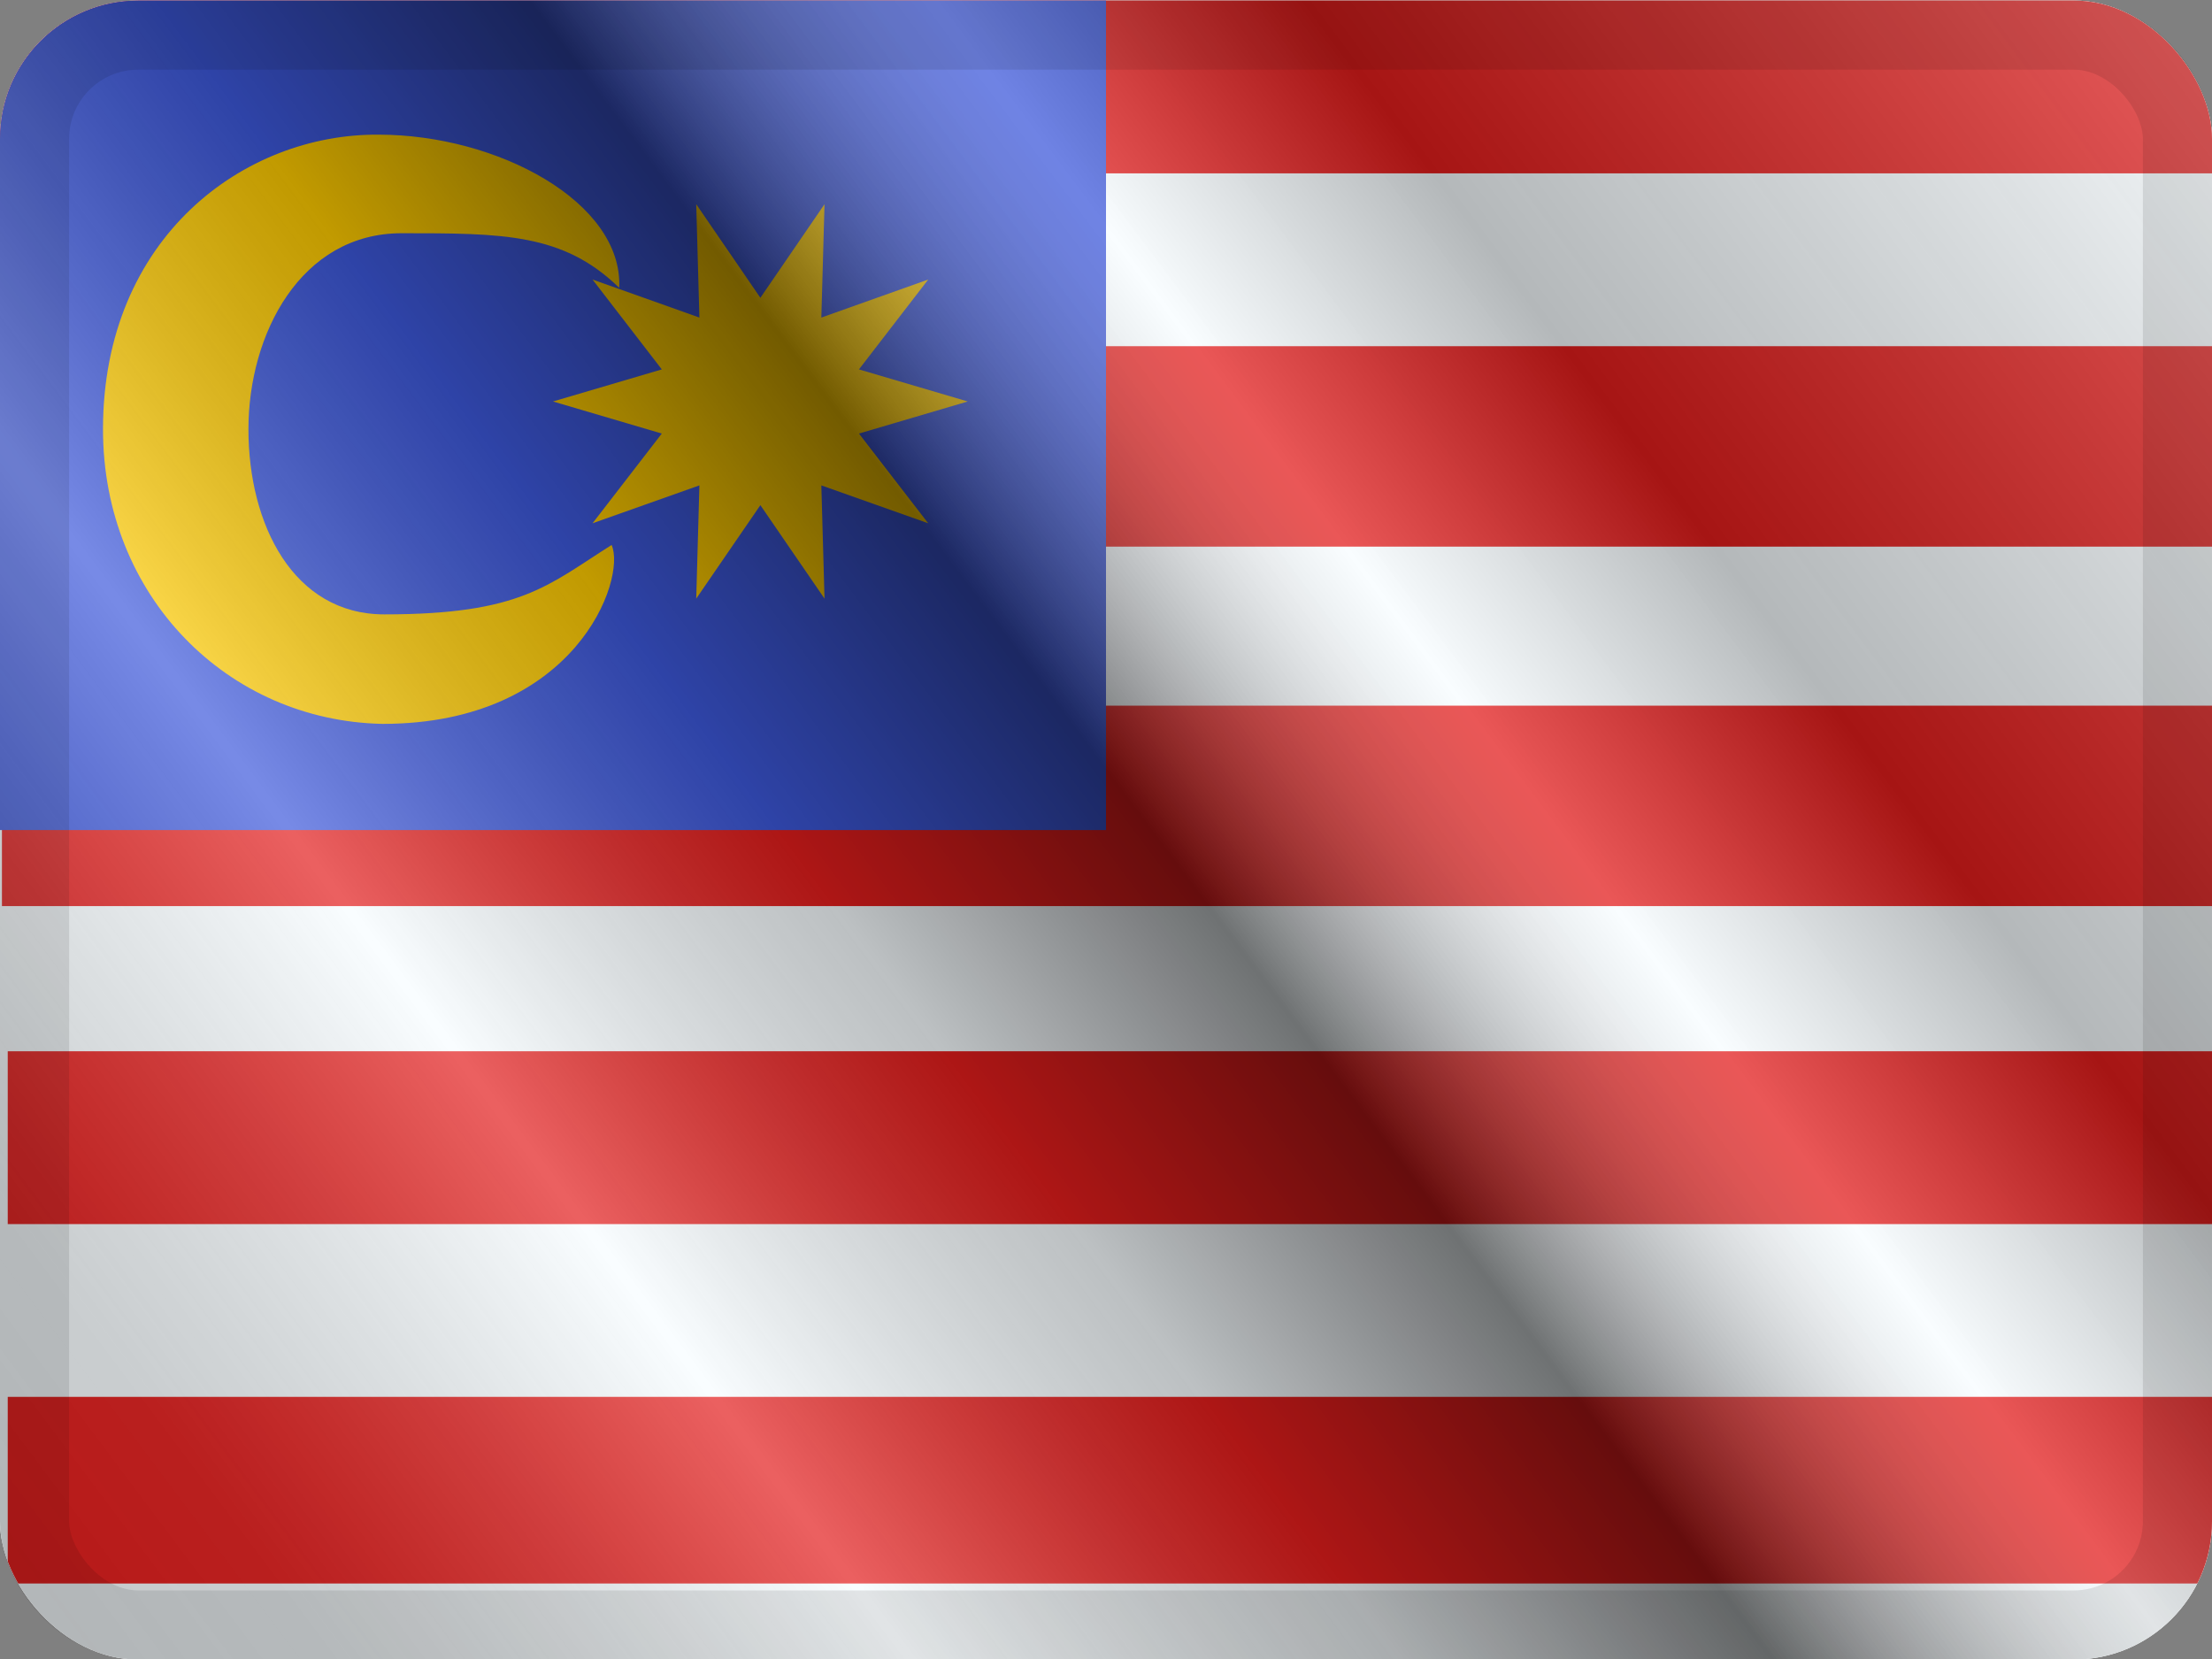
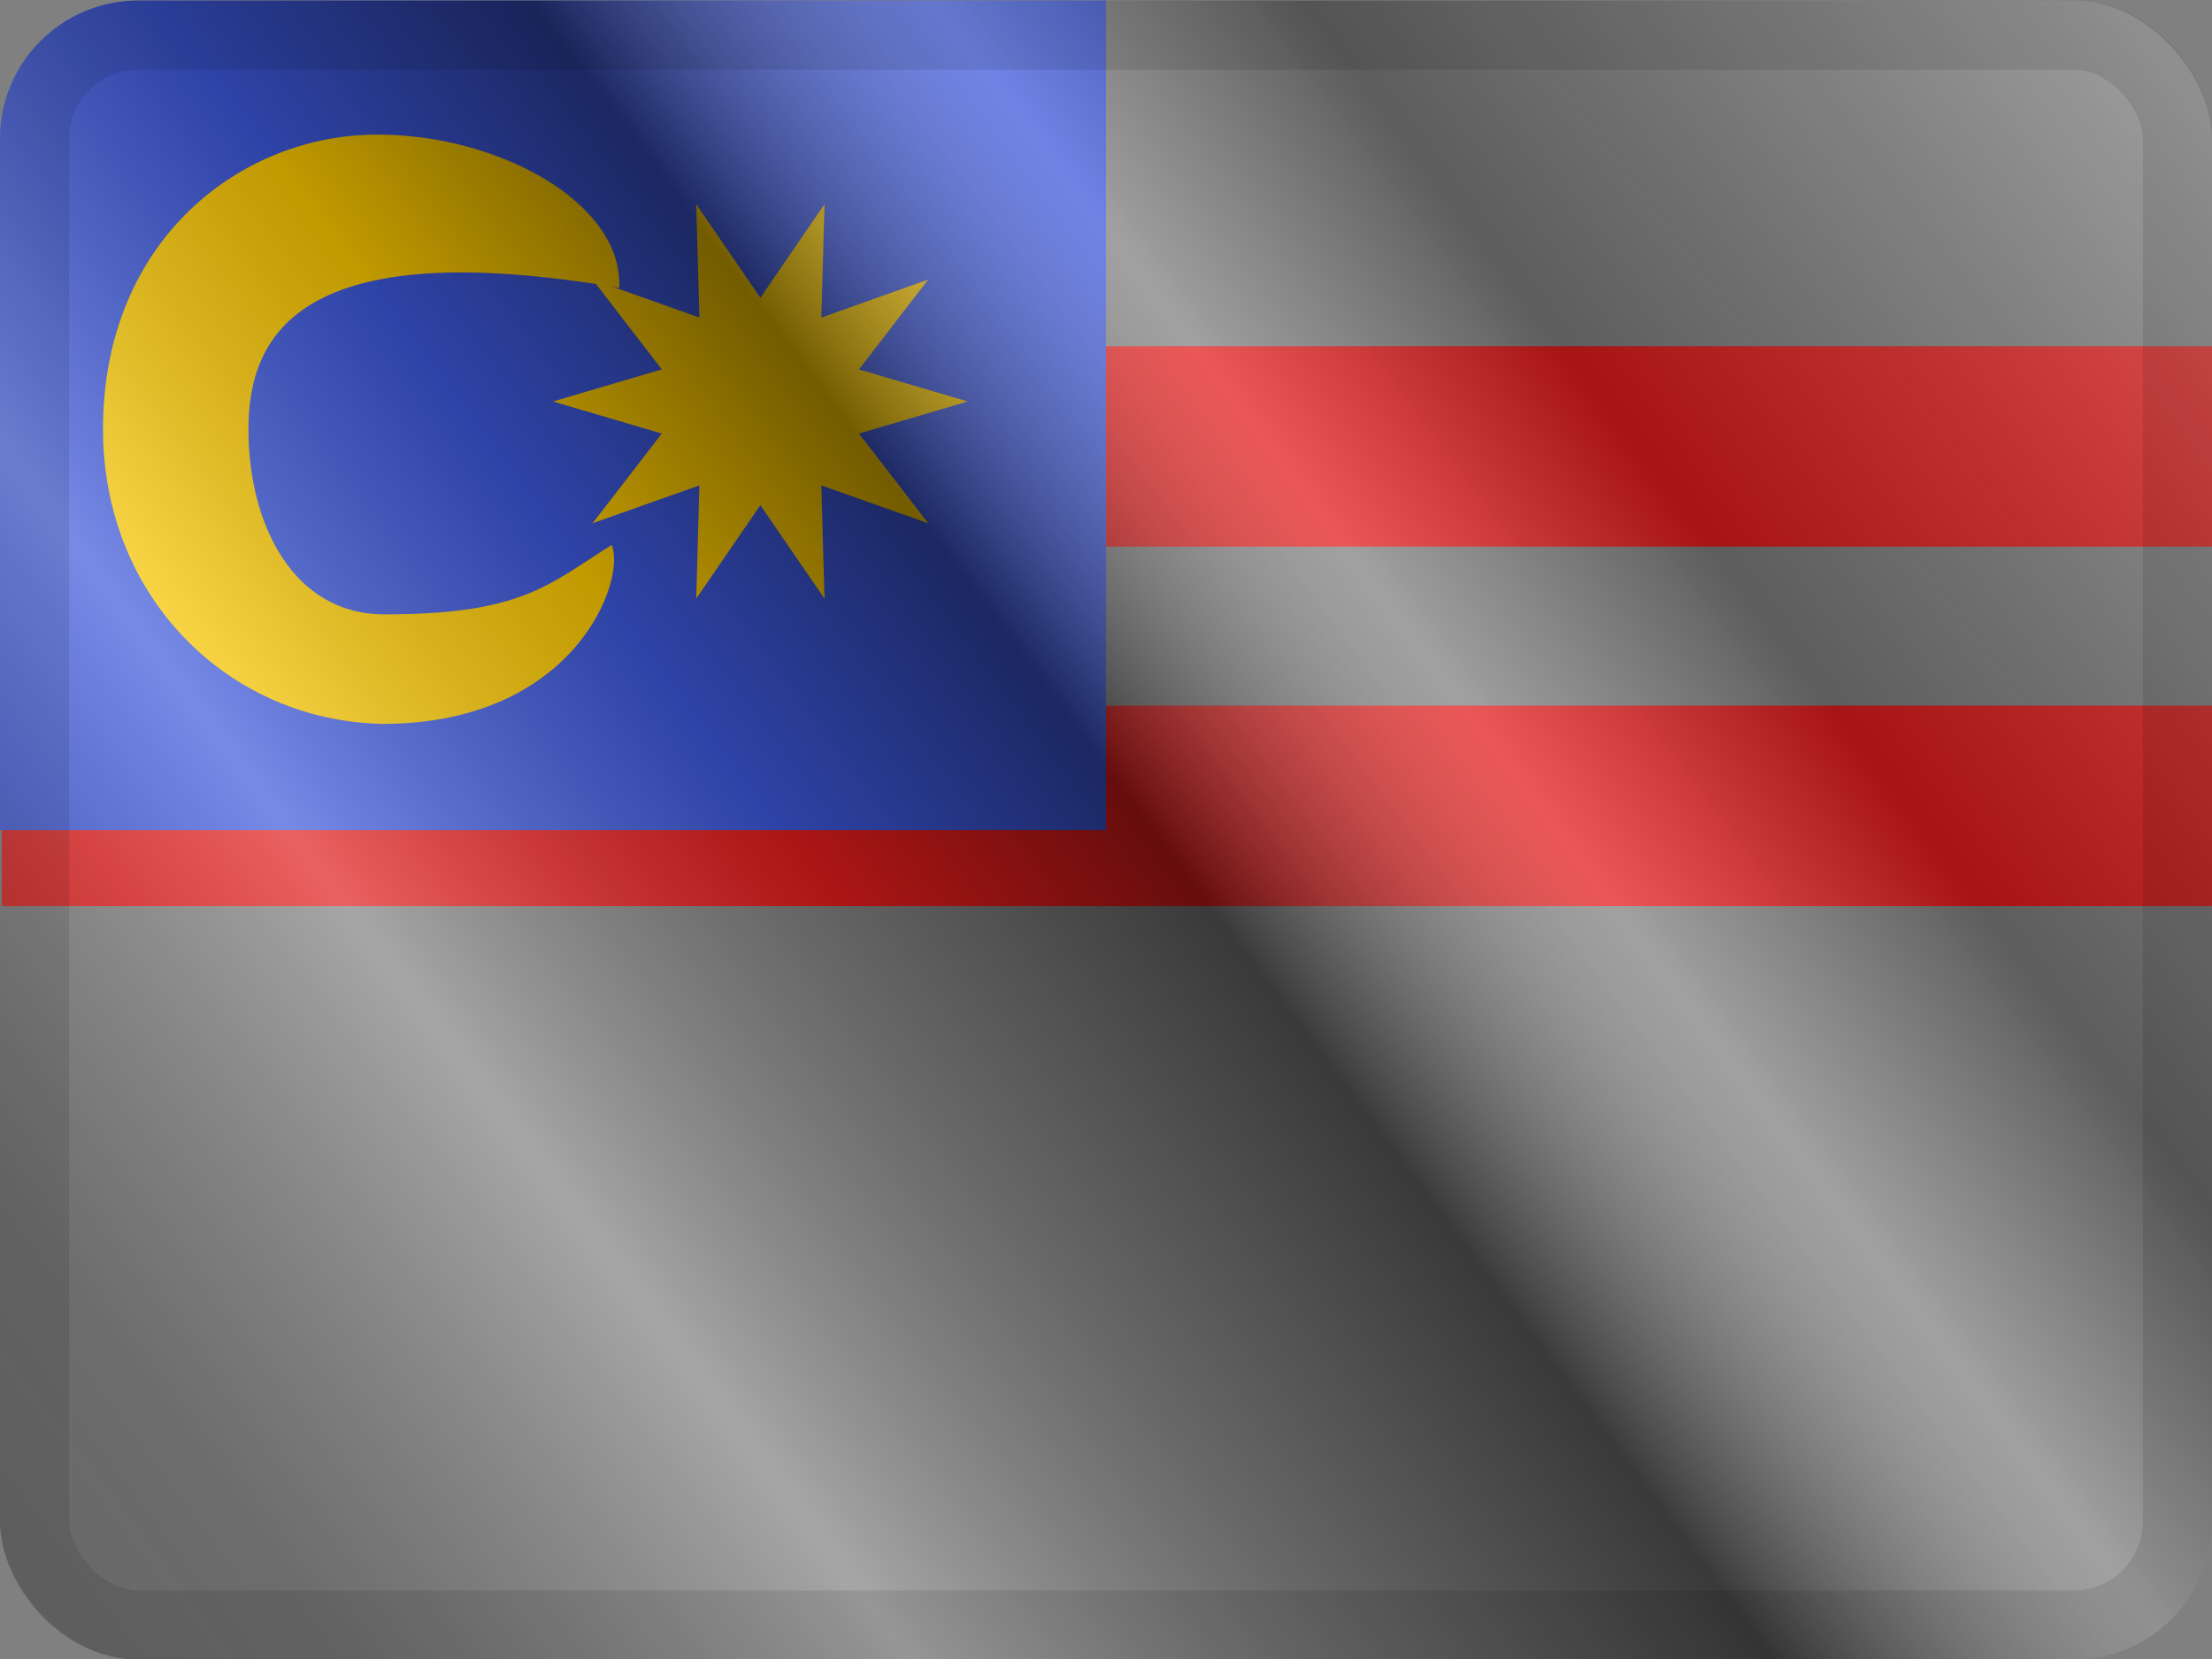
<svg xmlns="http://www.w3.org/2000/svg" width="16" height="12" viewBox="0 0 16 12" fill="none">
  <rect x="0" y="0" width="16" height="12" fill="#808080" stroke="none" />
  <g clip-path="url(#clip0_12953_99975)">
    <g clip-path="url(#clip1_12953_99975)">
-       <rect width="16" height="12" transform="translate(0 0.004)" fill="white" />
-       <path fill-rule="evenodd" clip-rule="evenodd" d="M0 0.004H16V12.004H0V0.004Z" fill="#F7FCFF" />
      <rect x="0.014" y="2.504" width="16" height="1.45" fill="#E31D1C" />
      <rect x="0.014" y="5.104" width="16" height="1.45" fill="#E31D1C" />
-       <rect x="0.056" y="7.604" width="16" height="1.25" fill="#E31D1C" />
-       <rect x="0.056" y="10.104" width="16" height="1.35" fill="#E31D1C" />
-       <path fill-rule="evenodd" clip-rule="evenodd" d="M0 0.004H16V1.254H0V0.004Z" fill="#E31D1C" />
      <path fill-rule="evenodd" clip-rule="evenodd" d="M0 0.004H8V6.004H0V0.004Z" fill="#3D58DB" />
-       <path fill-rule="evenodd" clip-rule="evenodd" d="M1.797 3.105C1.797 3.793 2.121 4.444 2.78 4.444C3.77 4.444 3.962 4.233 4.424 3.942C4.533 4.187 4.165 5.236 2.767 5.236C1.649 5.214 0.745 4.316 0.745 3.105C0.745 1.716 1.767 0.966 2.739 0.974C3.597 0.974 4.507 1.461 4.479 2.082C4.075 1.687 3.636 1.687 2.905 1.687C2.174 1.687 1.797 2.417 1.797 3.105Z" fill="#FECA00" />
+       <path fill-rule="evenodd" clip-rule="evenodd" d="M1.797 3.105C1.797 3.793 2.121 4.444 2.78 4.444C3.77 4.444 3.962 4.233 4.424 3.942C4.533 4.187 4.165 5.236 2.767 5.236C1.649 5.214 0.745 4.316 0.745 3.105C0.745 1.716 1.767 0.966 2.739 0.974C3.597 0.974 4.507 1.461 4.479 2.082C2.174 1.687 1.797 2.417 1.797 3.105Z" fill="#FECA00" />
      <path fill-rule="evenodd" clip-rule="evenodd" d="M5.5 3.654L5.036 4.33L5.059 3.511L4.286 3.785L4.787 3.136L4 2.904L4.787 2.672L4.286 2.022L5.059 2.297L5.036 1.477L5.5 2.154L5.964 1.477L5.941 2.297L6.714 2.022L6.213 2.672L7 2.904L6.213 3.136L6.714 3.785L5.941 3.511L5.964 4.33L5.5 3.654Z" fill="#FECA00" />
    </g>
    <rect y="0.004" width="16" height="12" fill="url(#paint0_linear_12953_99975)" style="mix-blend-mode:overlay" />
  </g>
  <rect x="0.25" y="0.254" width="15.5" height="11.5" rx="0.75" stroke="black" stroke-opacity="0.1" stroke-width="0.5" style="mix-blend-mode:multiply" />
  <defs>
    <linearGradient id="paint0_linear_12953_99975" x1="16" y1="0.004" x2="8.04902e-07" y2="12.004" gradientUnits="userSpaceOnUse">
      <stop stop-color="white" stop-opacity="0.3" />
      <stop offset="0.263" stop-opacity="0.27" />
      <stop offset="0.37" stop-color="white" stop-opacity="0.26" />
      <stop offset="0.487" stop-opacity="0.55" />
      <stop offset="0.594" stop-opacity="0.24" />
      <stop offset="0.736" stop-color="white" stop-opacity="0.3" />
      <stop offset="0.901" stop-color="#272727" stop-opacity="0.22" />
      <stop offset="1" stop-opacity="0.2" />
    </linearGradient>
    <clipPath id="clip0_12953_99975">
      <rect y="0.004" width="16" height="12" rx="1" fill="white" />
    </clipPath>
    <clipPath id="clip1_12953_99975">
      <rect width="16" height="12" fill="white" transform="translate(0 0.004)" />
    </clipPath>
  </defs>
</svg>